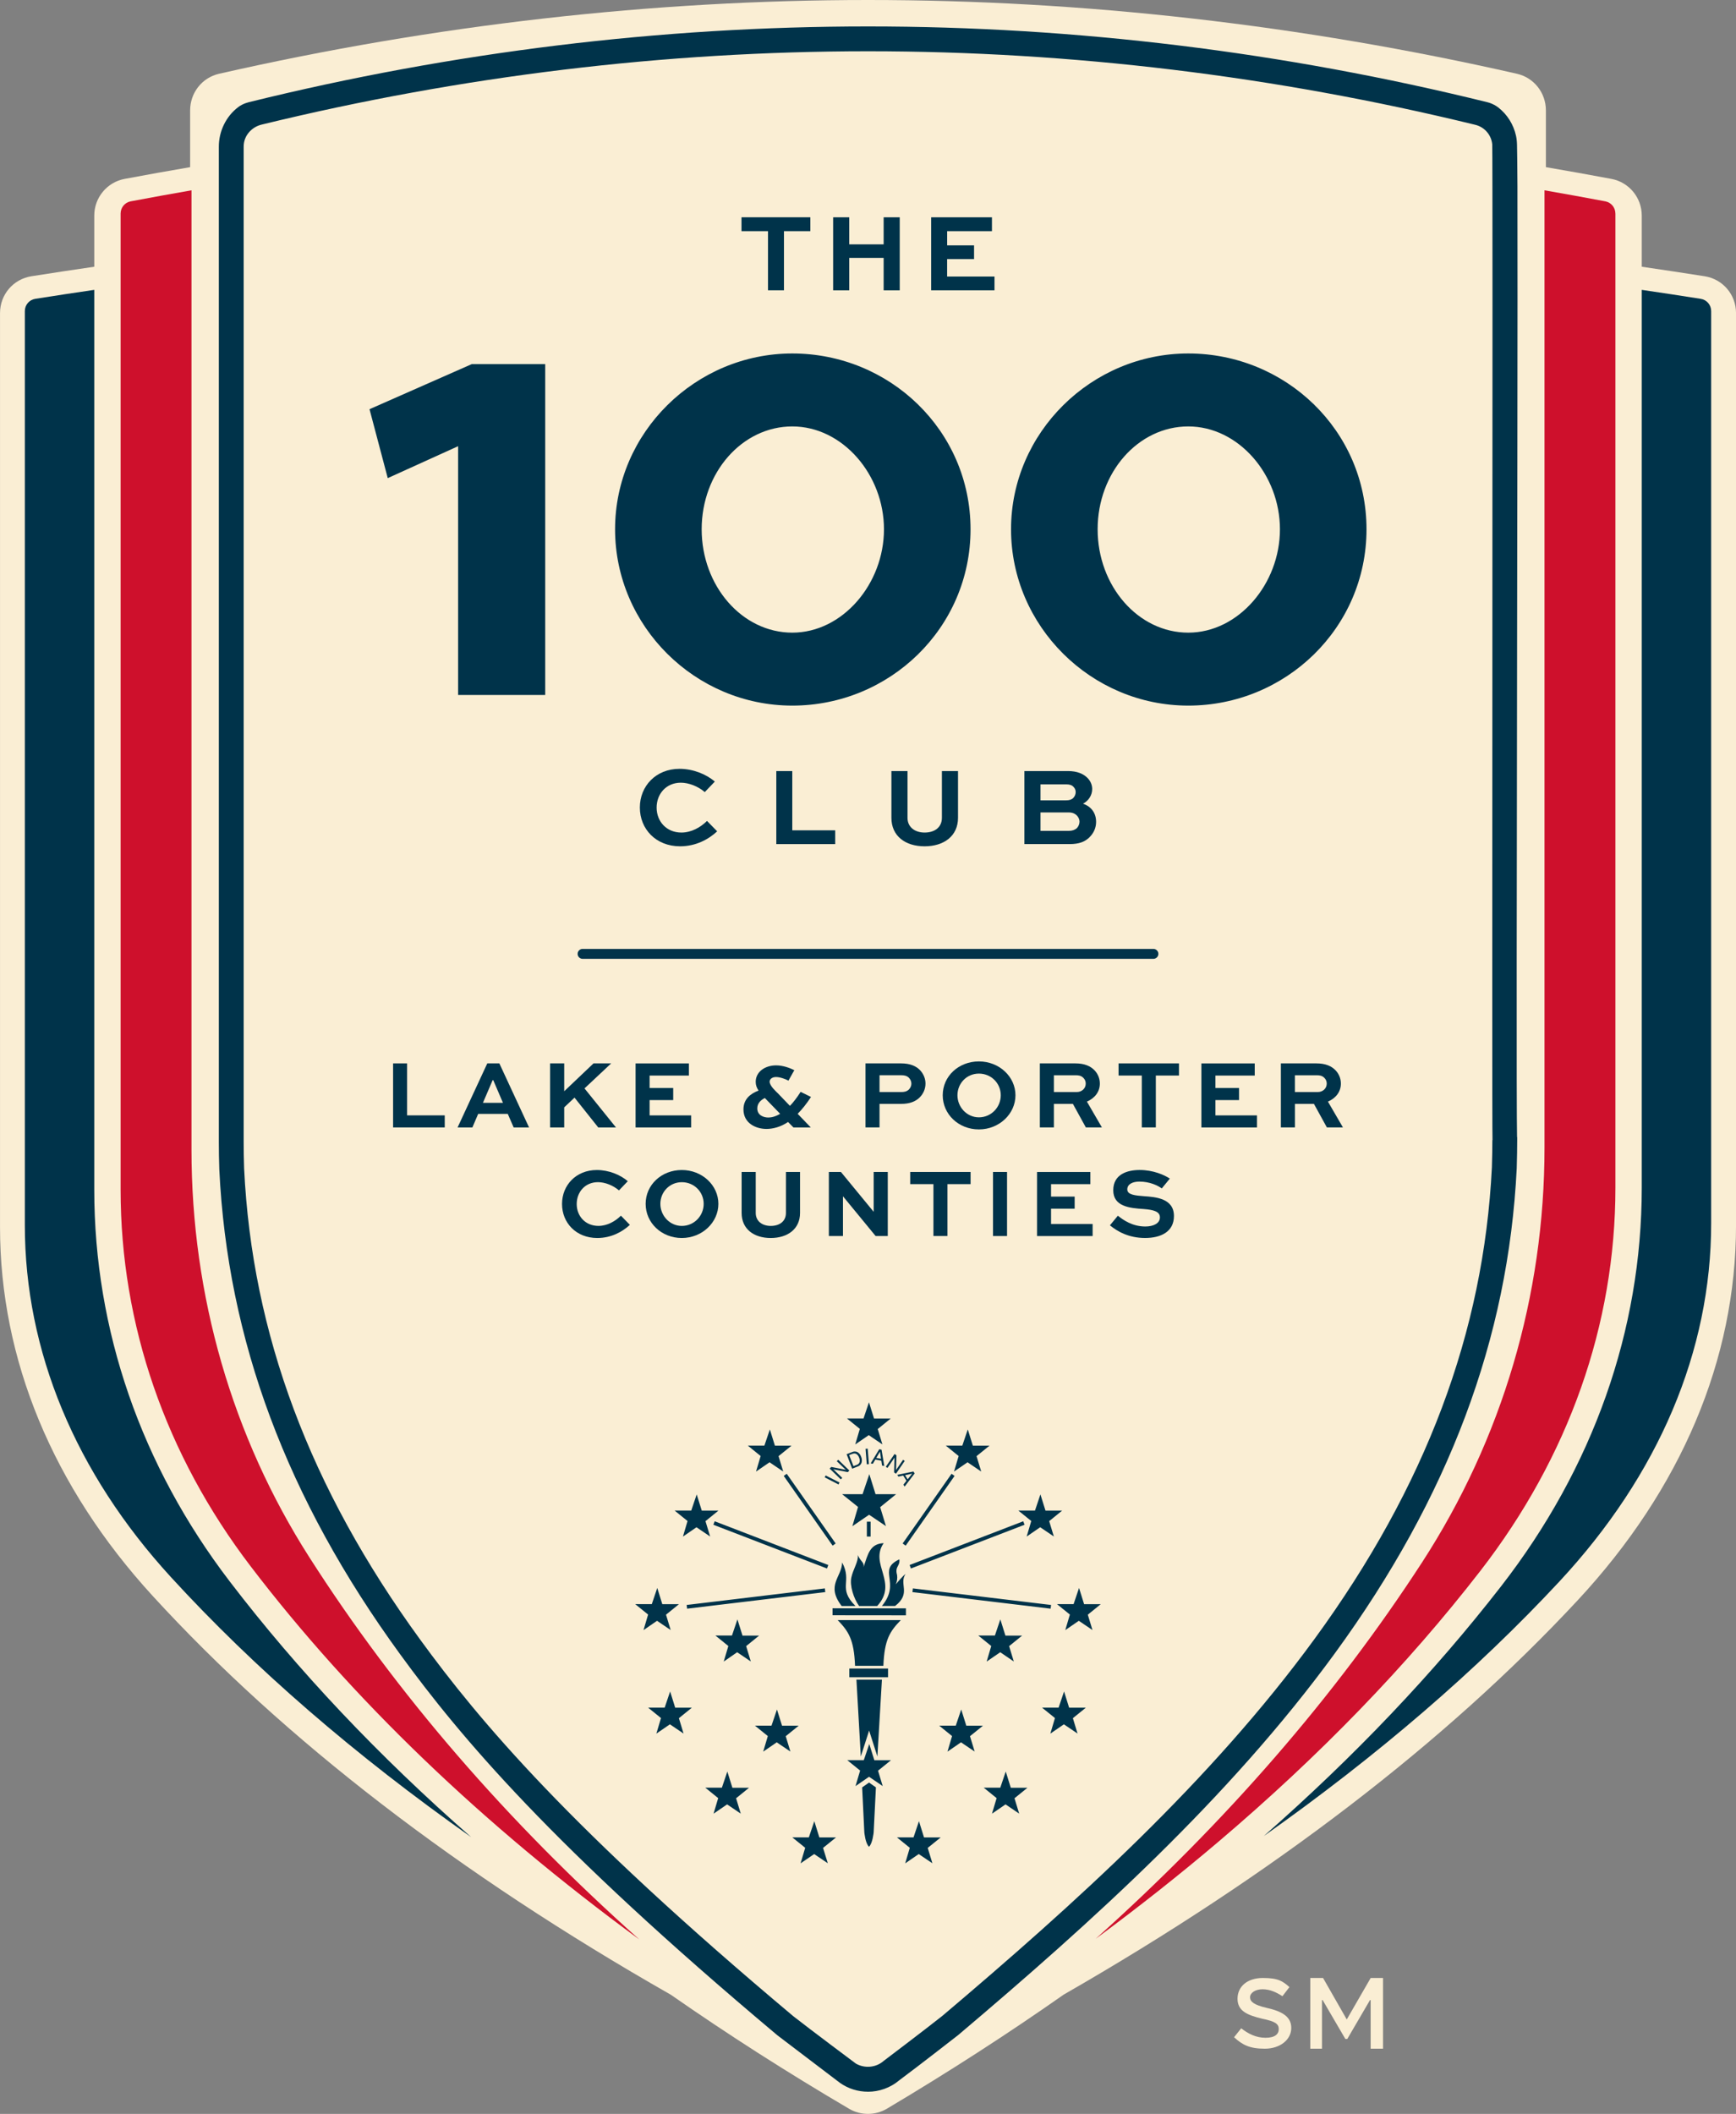
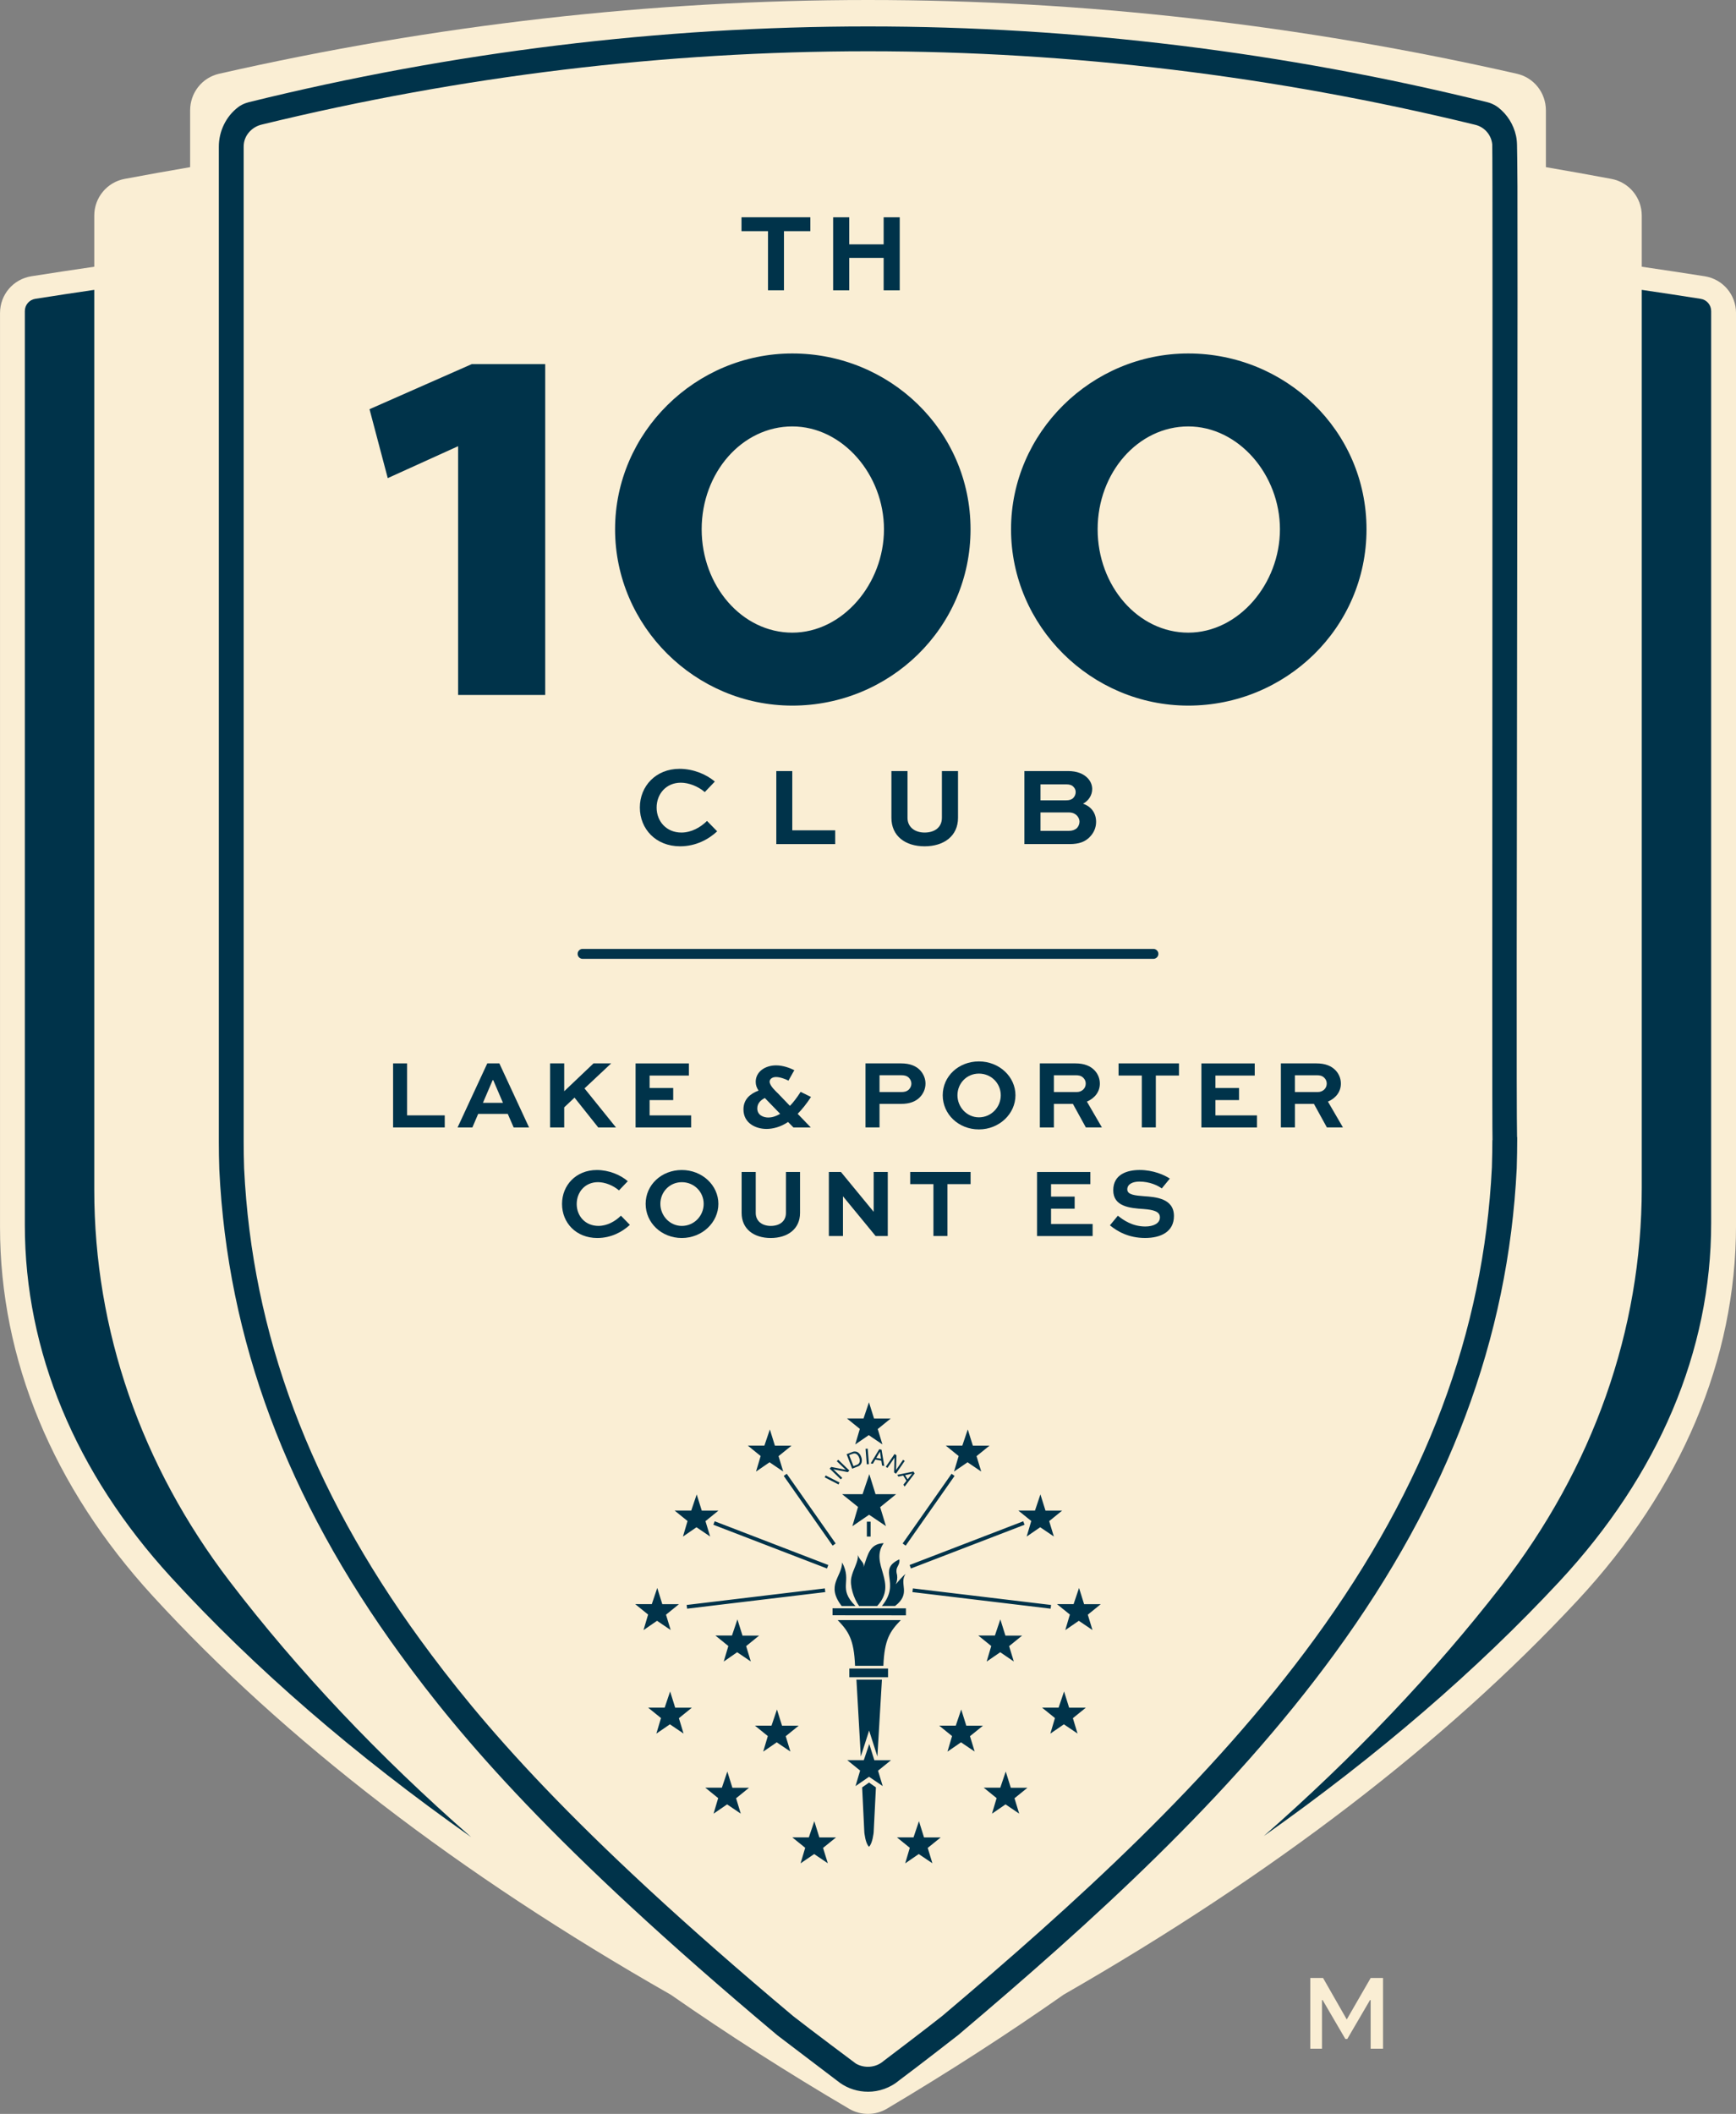
<svg xmlns="http://www.w3.org/2000/svg" width="700" height="852" viewBox="0 0 700 852" fill="none">
  <rect x="0" y="0" width="700" height="852" fill="#808080" stroke="none" />
  <g clip-path="url(#clip0_214_176)">
    <path d="M687.333 111.34C678.891 110.008 670.45 108.746 661.999 107.504V86.873C661.999 79.651 656.862 73.442 649.782 72.11C640.98 70.448 632.169 68.885 623.347 67.373V44.538C623.347 37.387 618.54 31.298 611.641 29.725C524.835 9.995 436.806 0 350 0C263.193 0 175.165 9.995 88.358 29.725C81.469 31.288 76.663 37.377 76.663 44.538V67.373C67.841 68.885 59.029 70.448 50.227 72.11C43.148 73.442 38.011 79.662 38.011 86.873V107.504C29.559 108.736 21.108 110.008 12.677 111.34C5.337 112.502 0.01 118.741 0.01 126.183V494.585C0.01 547.876 21.288 599.264 61.532 643.201C114.744 701.29 184.848 755.192 270.533 803.997C293.234 819.811 317.186 835.134 342.38 849.937C344.723 851.319 347.346 852 349.98 852C352.613 852 355.277 851.299 357.64 849.897C382.614 835.054 406.375 819.721 428.916 803.917C513.439 755.433 582.923 702.181 636.094 645.064C677.91 600.146 700.01 547.846 700.01 493.833V126.183C700.01 118.741 694.683 112.492 687.343 111.34H687.333Z" fill="#FAEED4" />
    <path d="M689.987 125.391V493.032C689.987 544.471 668.818 594.407 628.765 637.443C595.45 673.227 555.616 707.51 509.575 740.029C546.124 707.95 578.087 674.339 605.263 639.366C642.383 591.603 661.999 536.058 661.999 478.741V116.828C669.93 117.99 677.85 119.192 685.771 120.444C688.214 120.824 689.987 122.908 689.987 125.391ZM92.615 637.373C56.887 590.671 38.011 536.088 38.011 479.542V116.828C30.081 117.98 22.15 119.192 14.229 120.444C11.786 120.824 10.014 122.908 10.014 125.391V493.794C10.014 544.531 30.381 593.586 68.913 635.64C102.518 672.326 142.982 707.339 189.985 740.45C152.615 707.72 120.081 673.287 92.615 637.373Z" fill="#00334A" />
-     <path d="M651.374 86.081V478.74C651.374 533.815 632.529 587.226 596.861 633.216C567.321 671.314 531.994 707.79 491.169 742.413C475.518 755.693 459.056 768.693 441.813 781.422C494.373 734.34 538.433 683.583 573.399 629.731C605.703 579.985 622.786 522.167 622.786 462.526V76.707C630.967 78.129 639.158 79.612 647.319 81.154C649.672 81.605 651.364 83.668 651.364 86.081H651.374ZM124.737 627.658C93.635 579.013 77.213 522.197 77.213 463.377V76.707C69.032 78.129 60.841 79.612 52.68 81.154C50.327 81.605 48.635 83.668 48.635 86.081V479.542C48.635 533.875 66.759 586.345 101.065 631.293C142.06 684.995 194.551 735.342 257.766 781.683C204.364 734.1 159.824 682.561 124.737 627.658Z" fill="#CE102C" />
    <path d="M349.97 843.056C346.005 843.056 342.039 841.865 338.665 839.471L313.491 820.342C222.399 743.935 185.509 699.898 161.447 666.888C115.615 604.032 91.733 540.064 88.429 471.319C88.299 467.453 88.239 463.878 88.239 460.342V59.22C88.209 52.881 91.152 46.892 96.049 43.176C96.96 42.485 97.992 41.954 99.063 41.573C99.474 41.423 99.884 41.303 100.305 41.193C182.415 20.932 266.418 10.656 350 10.656H350.01C433.642 10.656 517.695 20.942 599.876 41.233C600.186 41.313 600.496 41.403 600.807 41.513C601.998 41.954 603.14 42.535 604.141 43.316C607.786 46.16 610.3 50.176 611.301 54.754C611.581 56.035 611.681 57.347 611.701 58.669C611.752 61.223 611.842 66.782 611.872 75.135C611.902 85.531 611.912 100.433 611.902 120.684C611.892 158.292 611.812 209.179 611.731 258.394C611.601 347.19 611.441 447.443 611.712 458.219L611.772 458.339V459.521C611.772 462.816 611.711 466.332 611.581 470.919C608.187 539.513 584.184 603.431 538.203 666.427C495.626 724.756 440.071 774.812 386.379 820.211C386.379 820.211 370.698 832.44 362.637 838.429C359.002 841.514 354.486 843.066 349.97 843.066V843.056ZM345.093 831.709C348.568 833.742 353.204 833.392 356.288 830.667C356.288 830.667 372.861 818.138 379.97 812.5C433.162 767.511 488.166 717.965 530.102 660.508C574.892 599.144 598.273 536.989 601.568 470.508C601.698 466.131 601.758 462.716 601.758 459.521H601.818C601.528 455.475 602.008 64.438 601.708 58.229V58.089H601.698C601.298 54.333 598.584 51.218 594.919 50.317C514.341 30.637 431.97 20.662 350.01 20.662C268.17 20.662 185.92 30.607 105.472 50.227C101.606 51.168 98.582 54.403 98.282 58.369C98.262 58.639 98.252 58.91 98.252 59.18V460.342C98.252 463.768 98.312 467.223 98.432 470.908C101.637 537.56 124.898 599.765 169.538 660.989C193.24 693.498 229.648 736.944 319.87 812.62C327.019 818.228 345.003 831.639 345.093 831.709Z" fill="#00334A" />
    <path d="M381.363 582.649H388.032L390.235 576.129L392.277 582.669H398.996L393.769 586.895L395.652 593.095L390.144 589.369L384.687 593.115L386.55 586.845L381.363 582.649ZM410.642 608.839H417.331L419.524 602.309L421.567 608.849H428.286L423.059 613.085L424.941 619.275L419.434 615.549L413.976 619.305L415.829 613.035L410.632 608.839H410.642ZM426.223 646.536H432.902L435.095 640.017L437.138 646.557H443.857L438.63 650.793L440.512 656.982L435.005 653.257L429.547 657.012L431.4 650.743L426.213 646.546L426.223 646.536ZM394.49 659.196H401.169L403.362 652.686L405.415 659.236H412.134L406.907 663.472L408.79 669.662L403.322 665.926L397.845 669.692L399.697 663.422L394.49 659.206V659.196ZM420.185 688.26H426.854L429.057 681.74L431.099 688.28H437.839L432.612 692.507L434.494 698.706L428.987 694.98L423.529 698.726L425.382 692.457L420.185 688.26ZM396.673 720.519H403.342L405.545 714.009L407.578 720.549H414.297L409.07 724.786L410.962 730.975L405.455 727.25L399.998 730.995L401.86 724.726L396.673 720.529V720.519ZM378.719 695.521H385.388L387.591 689.001L389.634 695.541H396.353L391.126 699.768L393.008 705.957L387.501 702.241L382.044 705.987L383.896 699.718L378.709 695.521H378.719ZM361.676 740.55H368.355L370.548 734.03L372.591 740.57H379.31L374.083 744.796L375.965 750.986L370.458 747.27L365.001 751.016L366.853 744.746L361.666 740.55H361.676ZM319.48 740.55H326.149L328.351 734.03L330.384 740.57H337.103L331.876 744.796L333.799 750.986L328.291 747.27L322.814 751.016L324.677 744.746L319.48 740.55ZM304.419 695.521H311.088L313.291 689.001L315.334 695.541H322.053L316.826 699.768L318.709 705.957L313.201 702.241L307.744 705.987L309.606 699.718L304.419 695.521ZM284.412 720.519H291.081L293.284 714.009L295.317 720.549H302.036L296.809 724.786L298.692 730.975L293.184 727.25L287.727 730.995L289.589 724.726L284.402 720.529L284.412 720.519ZM261.341 688.26H268.01L270.213 681.74L272.256 688.28H278.975L273.748 692.507L275.631 698.706L270.123 694.98L264.666 698.726L266.528 692.457L261.341 688.26ZM256.155 646.536H262.823L265.026 640.017L267.059 646.557H273.778L268.551 650.793L270.434 656.982L264.936 653.257L259.479 657.012L261.332 650.743L256.145 646.546L256.155 646.536ZM288.478 659.196H295.147L297.35 652.686L299.393 659.226H306.092L300.865 663.462L302.747 669.652L297.24 665.926L291.822 669.692L293.685 663.422L288.478 659.206V659.196ZM272.056 608.839H278.725L280.928 602.319L282.971 608.859H289.69L284.463 613.095L286.345 619.285L280.838 615.559L275.38 619.315L277.233 613.045L272.046 608.849L272.056 608.839ZM301.556 582.649H308.224L310.427 576.129L312.46 582.669H319.159L313.932 586.895L315.815 593.095L310.307 589.369L304.85 593.115L306.712 586.845L301.546 582.649H301.556ZM341.519 571.702H348.198L350.391 565.192L352.434 571.732H359.153L353.926 575.969L355.808 582.158L350.311 578.433L344.854 582.178L346.706 575.909L341.519 571.712V571.702ZM384.907 594.868L365.191 622.971L363.969 622.099L383.696 594.006L384.917 594.868H384.907ZM413.125 614.548L367.304 632.175L366.783 630.772L412.595 613.146L413.125 614.548ZM423.639 648.369L367.915 641.689L368.095 640.197L423.82 646.877L423.639 648.369ZM341.639 709.422H348.308L350.511 702.903L352.554 709.442H359.273L354.046 713.679L355.929 719.868L350.421 716.123L344.964 719.888L346.826 713.619L341.639 709.432V709.422ZM339.547 602.229H347.798L350.531 594.157L353.045 602.229H361.346L354.907 607.457L357.24 615.098L350.441 610.512L343.692 615.139L345.985 607.377L339.557 602.219L339.547 602.229ZM339.366 647.288L339.326 647.238C332.948 638.805 339.436 635.73 339.567 629.741C343.792 637.583 337.604 640.017 344.954 647.298H339.366V647.288ZM353.706 647.308C362.367 637.813 350.441 630.512 356.319 621.959C350.752 622.229 349.991 626.316 348.208 631.644C348.559 629.581 347.087 629.571 345.895 626.766C346.236 629.26 343.972 632.505 343.282 635.8C342.591 639.095 344.173 644.143 346.416 647.308H353.706ZM355.588 647.308C363.539 637.713 353.425 632.796 362.648 628.489C362.978 631.323 360.725 631.323 361.726 634.799C361.907 636.081 361.726 637.393 361.206 638.574C362.147 637.423 363.969 635.249 365.131 634.388C362.387 638.514 367.554 642.14 360.945 647.278H355.458M356.199 671.394C356.619 660.698 358.903 657.443 363.238 652.976H337.774C342.09 657.453 344.373 660.708 344.774 671.404C348.589 671.384 352.394 671.384 356.199 671.404V671.394ZM350.451 697.494L353.786 707.95L355.618 676.963H345.334L347.097 707.96L350.451 697.494ZM350.401 744.326C351.873 742.964 352.284 738.527 352.284 738.527L353.195 720.399L350.421 718.446L347.637 720.399L348.519 738.517C348.519 738.517 348.919 742.944 350.381 744.316L350.401 744.326ZM365.291 651.053L335.701 651.023V648.209L365.291 648.239V651.053ZM358.081 676.021H342.47V672.506H358.081V676.021ZM277.063 648.369L332.777 641.689L332.607 640.197L276.872 646.877L277.063 648.369ZM287.647 614.548L333.468 632.175L333.989 630.772L288.178 613.146L287.647 614.548ZM316.025 594.868L335.741 622.971L336.963 622.099L317.237 594.006L316.025 594.868ZM349.54 613.306V619.305H351.052V613.306H349.54ZM338.095 598.303L332.537 595.429L332.928 594.677L338.505 597.522L338.115 598.283M339.026 596.25L334.54 591.903L335.201 591.252L340.498 592.294C340.608 592.314 340.708 592.334 340.818 592.364C340.908 592.384 340.988 592.414 341.079 592.444L337.424 588.929L337.994 588.348L342.48 592.684L341.85 593.335L336.462 592.294L336.212 592.234L335.962 592.143L339.617 595.659L339.016 596.24M343.762 585.954L342.4 586.475L344.133 590.912L345.495 590.391C346.015 590.231 346.426 589.83 346.596 589.309C346.736 588.688 346.666 588.027 346.396 587.456C346.205 586.865 345.815 586.365 345.304 586.024C344.834 585.764 344.263 585.744 343.772 585.974M343.622 591.963L341.379 586.114L343.592 585.253C344.273 584.942 345.054 584.942 345.735 585.253C346.436 585.664 346.956 586.325 347.207 587.096C347.557 587.867 347.627 588.748 347.397 589.57C347.137 590.291 346.556 590.852 345.825 591.082L343.642 591.933M349.51 590.17L349.019 583.941L349.87 583.871L350.371 590.1L349.52 590.17M353.345 587.597L355.258 587.967L354.827 585.073L353.345 587.597ZM351.082 589.8L354.537 584.101L355.458 584.282L356.569 590.862L355.668 590.691L355.368 588.728L352.955 588.268L351.953 589.98L351.092 589.81M357.18 591.182L360.705 586.034L361.476 586.555L361.316 591.953V592.274C361.316 592.374 361.286 592.464 361.276 592.544L364.14 588.358L364.81 588.818L361.286 593.976L360.525 593.455L360.665 587.977V587.717C360.665 587.637 360.695 587.546 360.715 587.456L357.851 591.643L357.19 591.182M364.951 594.587L365.992 596.23L367.814 593.936L364.961 594.577M361.796 594.437L368.295 593.095L368.816 593.866L364.77 599.164L364.28 598.383L365.501 596.811L364.19 594.717L362.257 595.148L361.786 594.407" fill="#00334A" />
    <path d="M465.084 386.46H234.915C233.813 386.46 232.912 385.558 232.912 384.457C232.912 383.355 233.813 382.454 234.915 382.454H465.084C466.185 382.454 467.087 383.355 467.087 384.457C467.087 385.558 466.185 386.46 465.084 386.46Z" fill="#00334A" />
    <path d="M298.992 87.574H326.749V93.162H316.115V116.999H309.677V93.162H298.992V87.574Z" fill="#00334A" />
    <path d="M335.941 117.009V87.584H342.43V98.49H356.309V87.584H362.797V117.009H356.309V103.939H342.43V117.009H335.941Z" fill="#00334A" />
-     <path d="M392.758 104.429H381.904V111.46H401.009V117.009H375.465V87.584H399.978V93.172H381.914V98.891H392.768V104.439L392.758 104.429Z" fill="#00334A" />
    <path d="M148.99 164.932L190.236 146.754H219.845V280.108H184.728V179.835L156.35 192.704L149 164.932H148.99Z" fill="#00334A" />
    <path d="M319.48 142.468C358.682 142.468 391.346 173.505 391.346 213.326C391.346 253.146 358.682 284.394 319.48 284.394C280.277 284.394 248.014 252.335 248.014 213.326C248.014 174.316 280.477 142.468 319.48 142.468ZM319.48 254.989C339.697 254.989 356.439 235.379 356.439 213.326C356.439 191.272 339.697 171.872 319.48 171.872C299.262 171.872 282.931 190.461 282.931 213.326C282.931 236.191 299.262 254.989 319.48 254.989Z" fill="#00334A" />
    <path d="M479.144 142.468C518.346 142.468 551.01 173.505 551.01 213.326C551.01 253.146 518.346 284.394 479.144 284.394C439.941 284.394 407.678 252.335 407.678 213.326C407.678 174.316 440.141 142.468 479.144 142.468ZM479.144 254.989C499.361 254.989 516.103 235.379 516.103 213.326C516.103 191.272 499.361 171.872 479.144 171.872C458.927 171.872 442.595 190.461 442.595 213.326C442.595 236.191 458.927 254.989 479.144 254.989Z" fill="#00334A" />
    <path d="M289.188 335.061C285.803 338.216 280.676 341.1 274.228 341.1C264.455 341.1 258.006 334.12 258.006 325.467C258.006 316.813 264.495 309.873 273.997 309.873C279.405 309.873 284.722 311.996 288.236 315.011L284.181 319.247C281.477 316.904 277.692 315.461 274.538 315.461C268.59 315.461 264.765 320.008 264.765 325.507C264.765 331.005 268.69 335.562 274.768 335.562C278.774 335.562 282.519 333.439 285.082 330.875L289.178 335.061H289.188Z" fill="#00334A" />
    <path d="M319.468 310.774V334.661H336.771V340.209H313.029V310.784H319.468V310.774Z" fill="#00334A" />
    <path d="M386.297 310.774V329.613C386.297 336.954 380.62 341.1 372.819 341.1C365.019 341.1 359.441 336.954 359.441 329.613V310.774H365.93V329.613C365.93 333.489 369.044 335.562 372.819 335.562C376.825 335.562 379.799 333.489 379.799 329.613V310.774H386.287H386.297Z" fill="#00334A" />
    <path d="M413.065 340.199V310.774H430.679C434.324 310.774 436.937 311.896 438.559 313.609C439.731 314.82 440.402 316.353 440.402 318.025C440.402 320.549 438.87 322.803 436.707 323.934C440.131 325.106 441.974 327.81 441.974 331.235C441.974 333.579 441.073 335.742 439.22 337.545C437.418 339.258 435.215 340.209 431.199 340.209H413.045L413.065 340.199ZM419.554 316.132V322.572H429.918C431.129 322.572 432.081 322.302 432.751 321.631C433.382 321 433.743 320.138 433.743 319.237C433.743 318.336 433.382 317.665 432.842 317.124C432.211 316.453 431.36 316.132 429.918 316.132H419.554ZM419.554 327.45V334.881H430.999C432.351 334.881 433.472 334.47 434.243 333.759C434.874 333.078 435.285 332.137 435.285 331.185C435.285 330.234 434.874 329.383 434.243 328.712C433.432 327.9 432.401 327.45 430.999 327.45H419.554Z" fill="#00334A" />
    <path d="M164.151 428.594V449.546H179.332V454.413H158.504V428.594H164.162H164.151Z" fill="#00334A" />
    <path d="M196.486 428.594H201.352L213.328 454.413H207.12L204.747 448.955H192.811L190.478 454.413H184.51L196.486 428.594ZM194.744 444.488H202.804L198.889 435.354H198.649L194.734 444.488H194.744Z" fill="#00334A" />
    <path d="M227.506 439.821L239.322 428.594H246.441L235.687 438.679L248.374 454.413H241.224L231.662 442.395L227.506 446.311V454.413H221.818V428.594H227.506V439.821Z" fill="#00334A" />
    <path d="M271.456 443.387H261.933V449.556H278.695V454.423H256.285V428.604H277.784V433.501H261.933V438.519H271.456V443.387Z" fill="#00334A" />
    <path d="M317.928 435.555C316.786 434.924 314.563 434.092 312.911 434.092C311.259 434.092 310.337 435.004 310.337 435.955C310.337 437.658 312.951 439.951 313.702 440.703L318.528 445.72C319.91 444.258 321.372 442.395 322.834 440.072L327.02 442.125C325.197 444.929 323.385 447.142 321.643 448.925L326.94 454.423H319.94L317.767 452.21C314.843 454.223 311.599 455.014 309.076 455.014C304.77 455.014 299.783 452.721 299.783 447.142C299.783 443.066 302.467 440.853 305.871 439.551C305.12 438.449 304.72 437.337 304.72 436.035C304.72 431.919 308.555 429.395 312.941 429.395C315.865 429.395 318.598 430.507 320.291 431.328L317.918 435.555H317.928ZM308.405 442.555C306.863 443.307 305.361 444.608 305.361 446.742C305.361 449.506 307.894 450.417 309.827 450.417C311.088 450.417 312.711 450.027 314.573 448.915L308.405 442.545V442.555Z" fill="#00334A" />
    <path d="M348.99 454.413V428.594H363.299C366.934 428.594 369.388 429.626 371.09 431.438C372.432 432.941 373.183 434.763 373.183 436.736C373.183 438.99 372.231 440.963 370.729 442.425C369.107 443.967 366.814 444.919 363.299 444.919H354.648V454.403H348.99V454.413ZM354.648 433.381V440.142H363.5C364.491 440.142 365.593 439.981 366.464 439.15C367.095 438.519 367.495 437.648 367.495 436.776C367.495 435.905 367.135 435.074 366.544 434.443C365.673 433.532 364.531 433.371 363.5 433.371H354.648V433.381Z" fill="#00334A" />
    <path d="M394.72 427.803C402.901 427.803 409.46 433.932 409.46 441.444C409.46 448.955 402.901 455.205 394.72 455.205C386.539 455.205 380.131 449.115 380.131 441.444C380.131 433.772 386.529 427.803 394.72 427.803ZM394.72 450.337C399.657 450.337 403.532 446.301 403.532 441.444C403.532 436.586 399.657 432.71 394.72 432.71C389.784 432.71 386.069 436.666 386.069 441.444C386.069 446.221 389.864 450.337 394.72 450.337Z" fill="#00334A" />
-     <path d="M419.295 454.413V428.594H433.604C437.279 428.594 439.692 429.666 441.355 431.398C442.696 432.82 443.487 434.683 443.487 436.736C443.487 440.061 441.435 442.625 438.27 444.007L444.319 454.403H437.84L432.623 444.919H424.953V454.403H419.295V454.413ZM424.953 433.381V440.142H434.205C436.178 440.142 437.8 438.719 437.8 436.736C437.8 435.865 437.479 435.074 436.889 434.483C435.977 433.491 434.836 433.381 433.804 433.381H424.953Z" fill="#00334A" />
+     <path d="M419.295 454.413V428.594H433.604C437.279 428.594 439.692 429.666 441.355 431.398C442.696 432.82 443.487 434.683 443.487 436.736C443.487 440.061 441.435 442.625 438.27 444.007L444.319 454.403H437.84L432.623 444.919H424.953V454.403V454.413ZM424.953 433.381V440.142H434.205C436.178 440.142 437.8 438.719 437.8 436.736C437.8 435.865 437.479 435.074 436.889 434.483C435.977 433.491 434.836 433.381 433.804 433.381H424.953Z" fill="#00334A" />
    <path d="M451.037 428.594H475.39V433.491H466.057V454.403H460.41V433.491H451.037V428.594Z" fill="#00334A" />
    <path d="M499.612 443.387H490.089V449.556H506.852V454.423H484.441V428.604H505.94V433.501H490.089V438.519H499.612V443.387Z" fill="#00334A" />
    <path d="M516.484 454.413V428.594H530.794C534.469 428.594 536.882 429.666 538.544 431.398C539.886 432.82 540.677 434.683 540.677 436.736C540.677 440.061 538.624 442.625 535.46 444.007L541.508 454.403H535.029L529.812 444.919H522.142V454.403H516.484V454.413ZM522.132 433.381V440.142H531.384C533.357 440.142 534.979 438.719 534.979 436.736C534.979 435.865 534.659 435.074 534.068 434.483C533.157 433.491 532.015 433.381 530.984 433.381H522.132Z" fill="#00334A" />
    <path d="M253.982 493.673C251.018 496.438 246.512 498.971 240.854 498.971C232.273 498.971 226.625 492.842 226.625 485.25C226.625 477.659 232.313 471.57 240.654 471.57C245.4 471.57 250.056 473.432 253.141 476.076L249.586 479.792C247.213 477.739 243.898 476.467 241.124 476.467C235.907 476.467 232.543 480.463 232.543 485.281C232.543 490.098 235.978 494.094 241.315 494.094C244.829 494.094 248.114 492.231 250.367 489.978L253.962 493.653L253.982 493.673Z" fill="#00334A" />
    <path d="M274.929 471.57C283.11 471.57 289.669 477.699 289.669 485.21C289.669 492.722 283.11 498.971 274.929 498.971C266.748 498.971 260.34 492.882 260.34 485.21C260.34 477.539 266.738 471.57 274.929 471.57ZM274.929 494.104C279.866 494.104 283.741 490.068 283.741 485.21C283.741 480.353 279.866 476.477 274.929 476.477C269.993 476.477 266.278 480.433 266.278 485.21C266.278 489.988 270.073 494.104 274.929 494.104Z" fill="#00334A" />
    <path d="M322.595 472.361V488.886C322.595 495.326 317.618 498.971 310.779 498.971C303.94 498.971 299.043 495.336 299.043 488.886V472.361H304.731V488.886C304.731 492.281 307.454 494.104 310.779 494.104C314.293 494.104 316.907 492.281 316.907 488.886V472.361H322.595Z" fill="#00334A" />
    <path d="M357.971 472.361V498.18H353.074L339.946 482.206H339.906V498.18H334.219V472.361H339.085L352.253 488.375H352.293V472.361H357.981H357.971Z" fill="#00334A" />
    <path d="M367.014 472.361H391.366V477.258H382.034V498.17H376.386V477.258H367.014V472.361Z" fill="#00334A" />
-     <path d="M400.408 498.18V472.361H406.066V498.18H400.408Z" fill="#00334A" />
    <path d="M433.332 487.153H423.81V493.323H440.572V498.19H418.162V472.371H439.661V477.268H423.81V482.286H433.332V487.153Z" fill="#00334A" />
    <path d="M468.469 479.001C466.927 477.859 463.682 476.237 459.417 476.237C456.843 476.237 454.55 477.188 454.55 479.402C454.55 481.615 457.945 481.855 461.309 482.126C466.016 482.446 473.365 482.997 473.365 490.108C473.365 496.478 468.068 498.961 461.74 498.961C455.061 498.961 450.555 496.317 447.551 493.864L450.755 489.988C452.928 491.73 456.603 494.334 461.82 494.334C465.104 494.334 467.708 493.072 467.708 490.659C467.708 488.245 465.064 487.614 461.189 487.294C455.531 486.933 448.893 486.302 448.893 479.742C448.893 473.182 454.7 471.56 459.567 471.56C464.944 471.56 469.49 473.533 471.703 475.035L468.459 478.991L468.469 479.001Z" fill="#00334A" />
    <path d="M552.68 825.721V806.113H552.427L543.257 821.802H542.483L533.312 806.113H533.059V825.721H528.34V797.216H533.491L543.004 813.859H543.093L552.695 797.216H557.667V825.721H552.695H552.68Z" fill="#FAEED4" />
-     <path d="M497.668 821.019L500.488 817.493C503.309 819.697 506.426 821.313 510.285 821.313C514.144 821.313 515.629 819.844 515.629 817.787C515.629 815.73 514.144 814.701 509.097 813.673C503.012 812.203 499.004 810.587 499.004 805.591C499.004 800.596 503.012 797.216 509.246 797.216C515.48 797.216 517.261 798.539 519.933 800.89L517.113 804.563C514.59 802.947 512.066 801.771 509.097 801.771C506.129 801.771 504.051 803.24 504.051 805.004C504.051 806.767 505.683 808.089 510.73 809.265C516.668 810.587 520.675 812.644 520.675 817.346C520.675 822.048 516.222 825.721 509.988 825.721C503.754 825.721 500.934 824.105 497.668 821.166V821.019Z" fill="#FAEED4" />
  </g>
  <defs>
    <clipPath id="clip0_214_176">
      <rect width="700" height="852" fill="white" />
    </clipPath>
  </defs>
</svg>